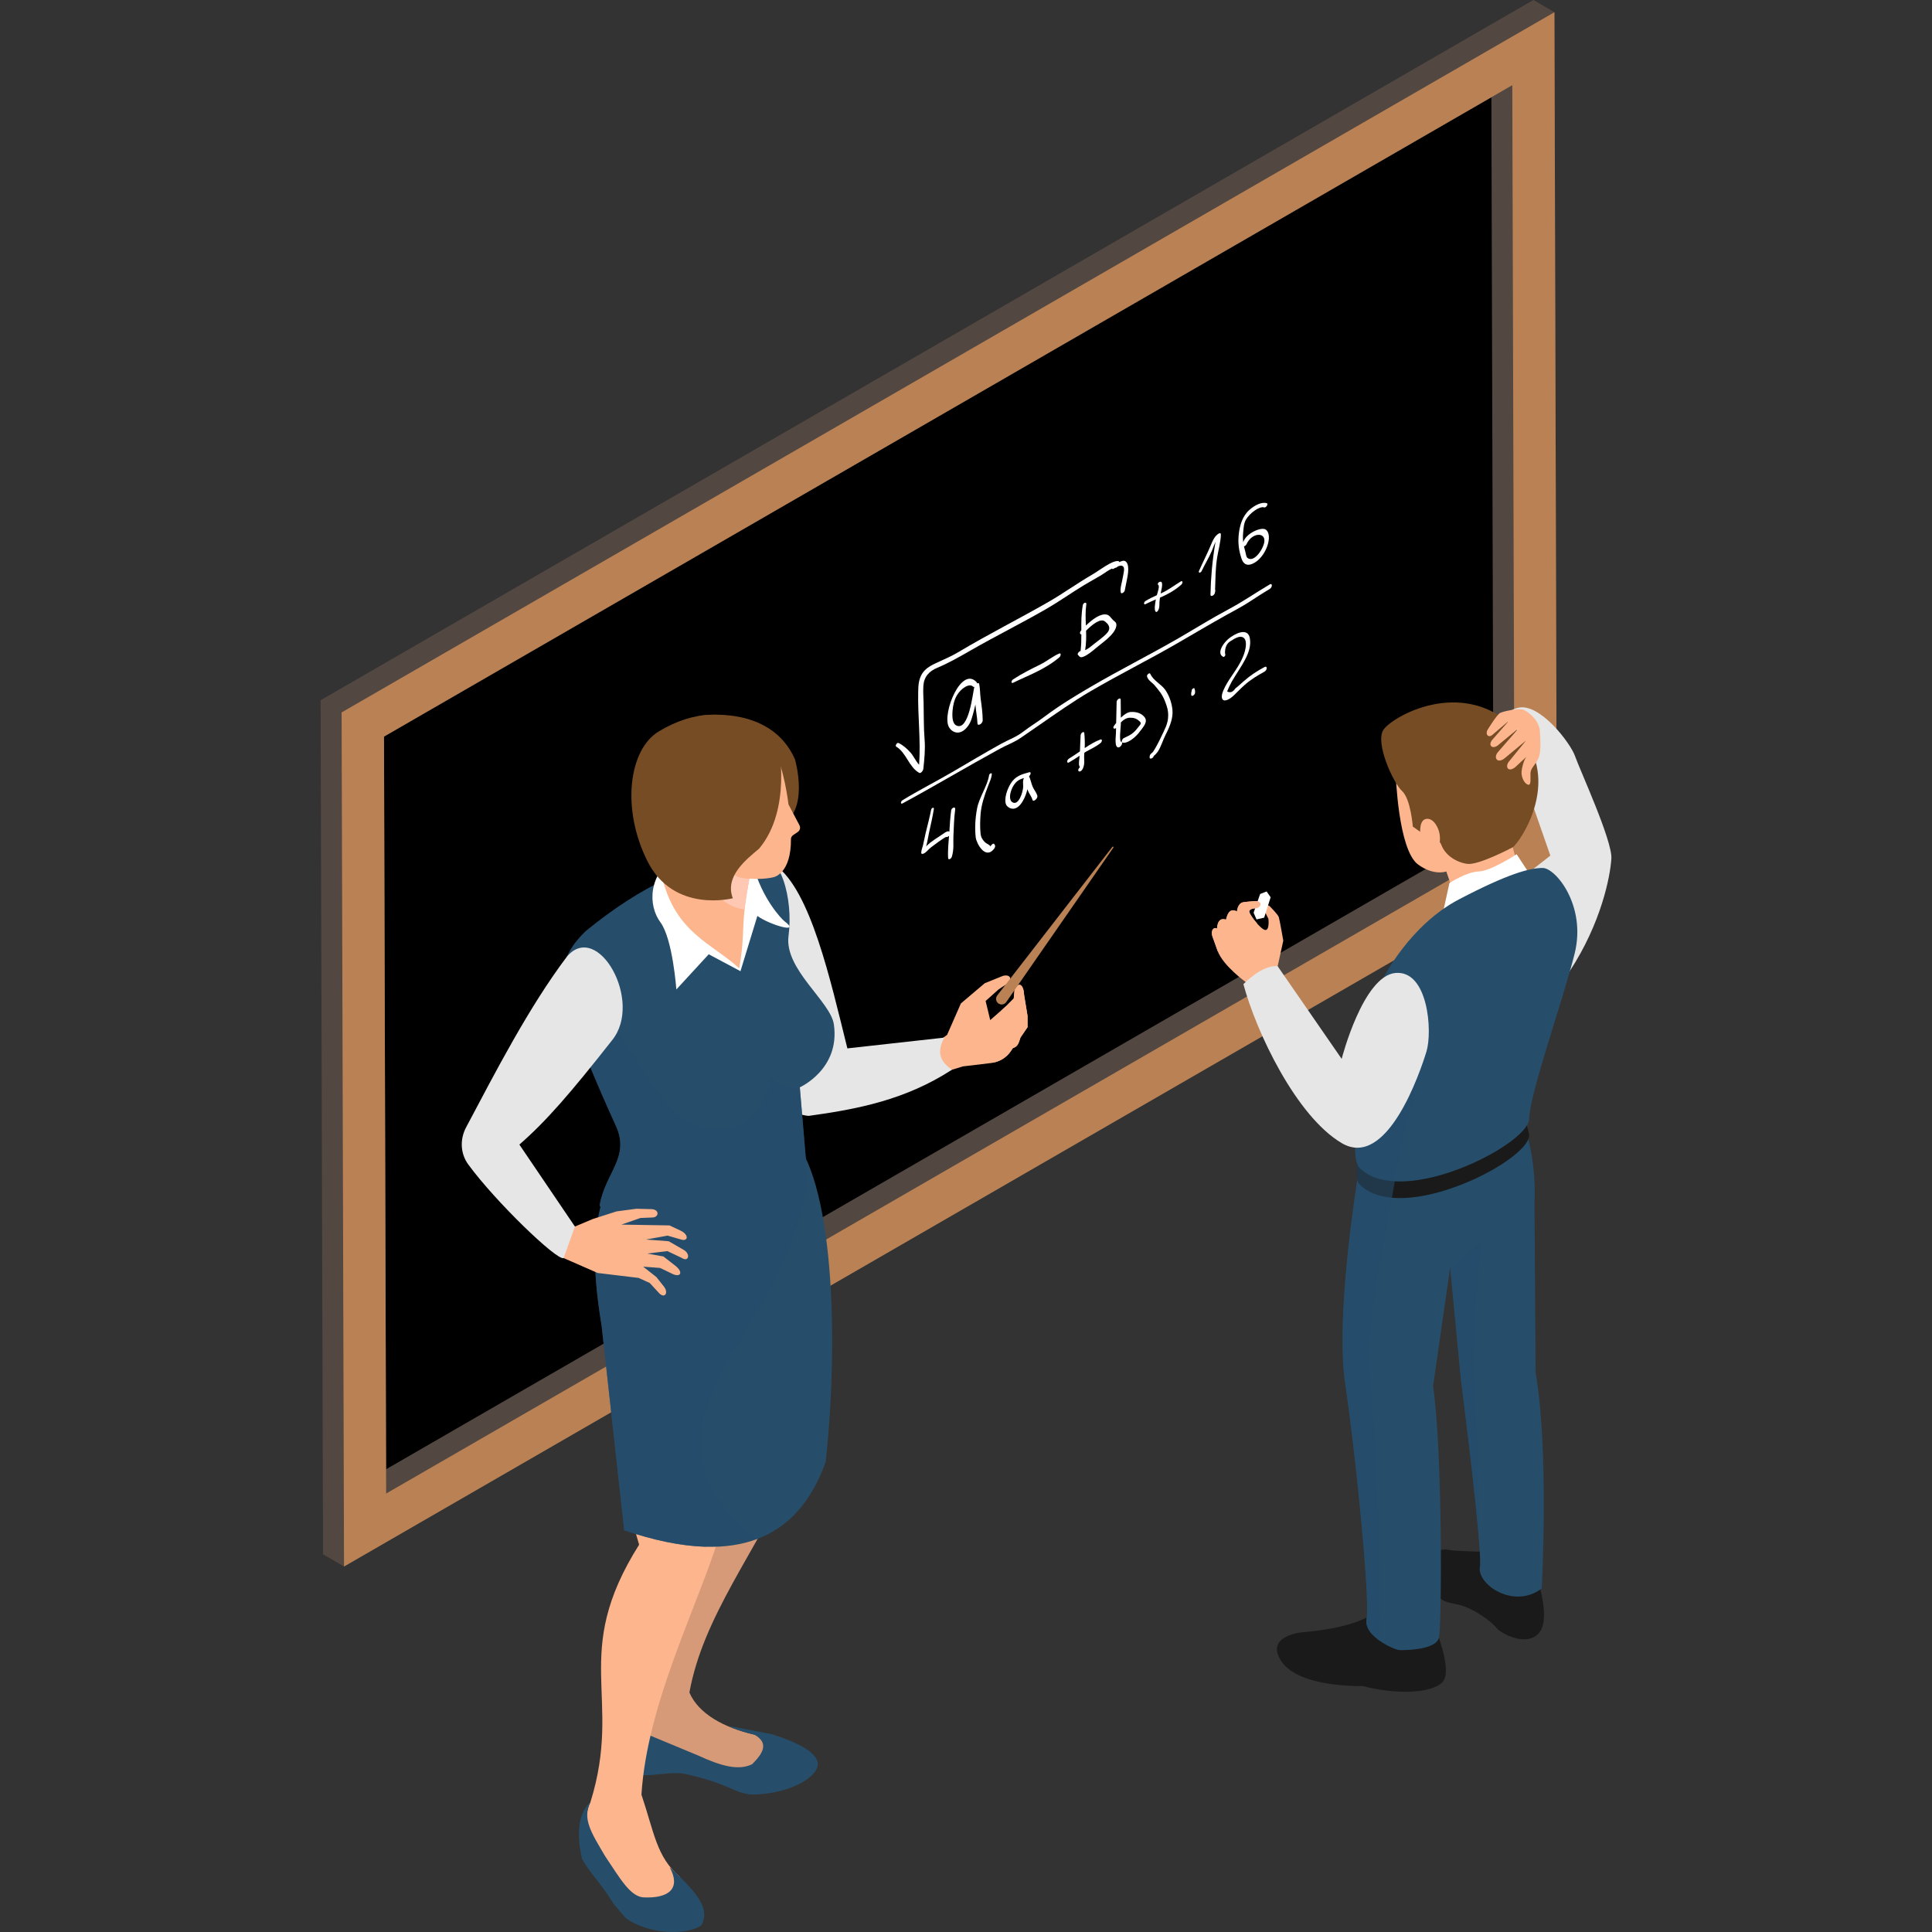
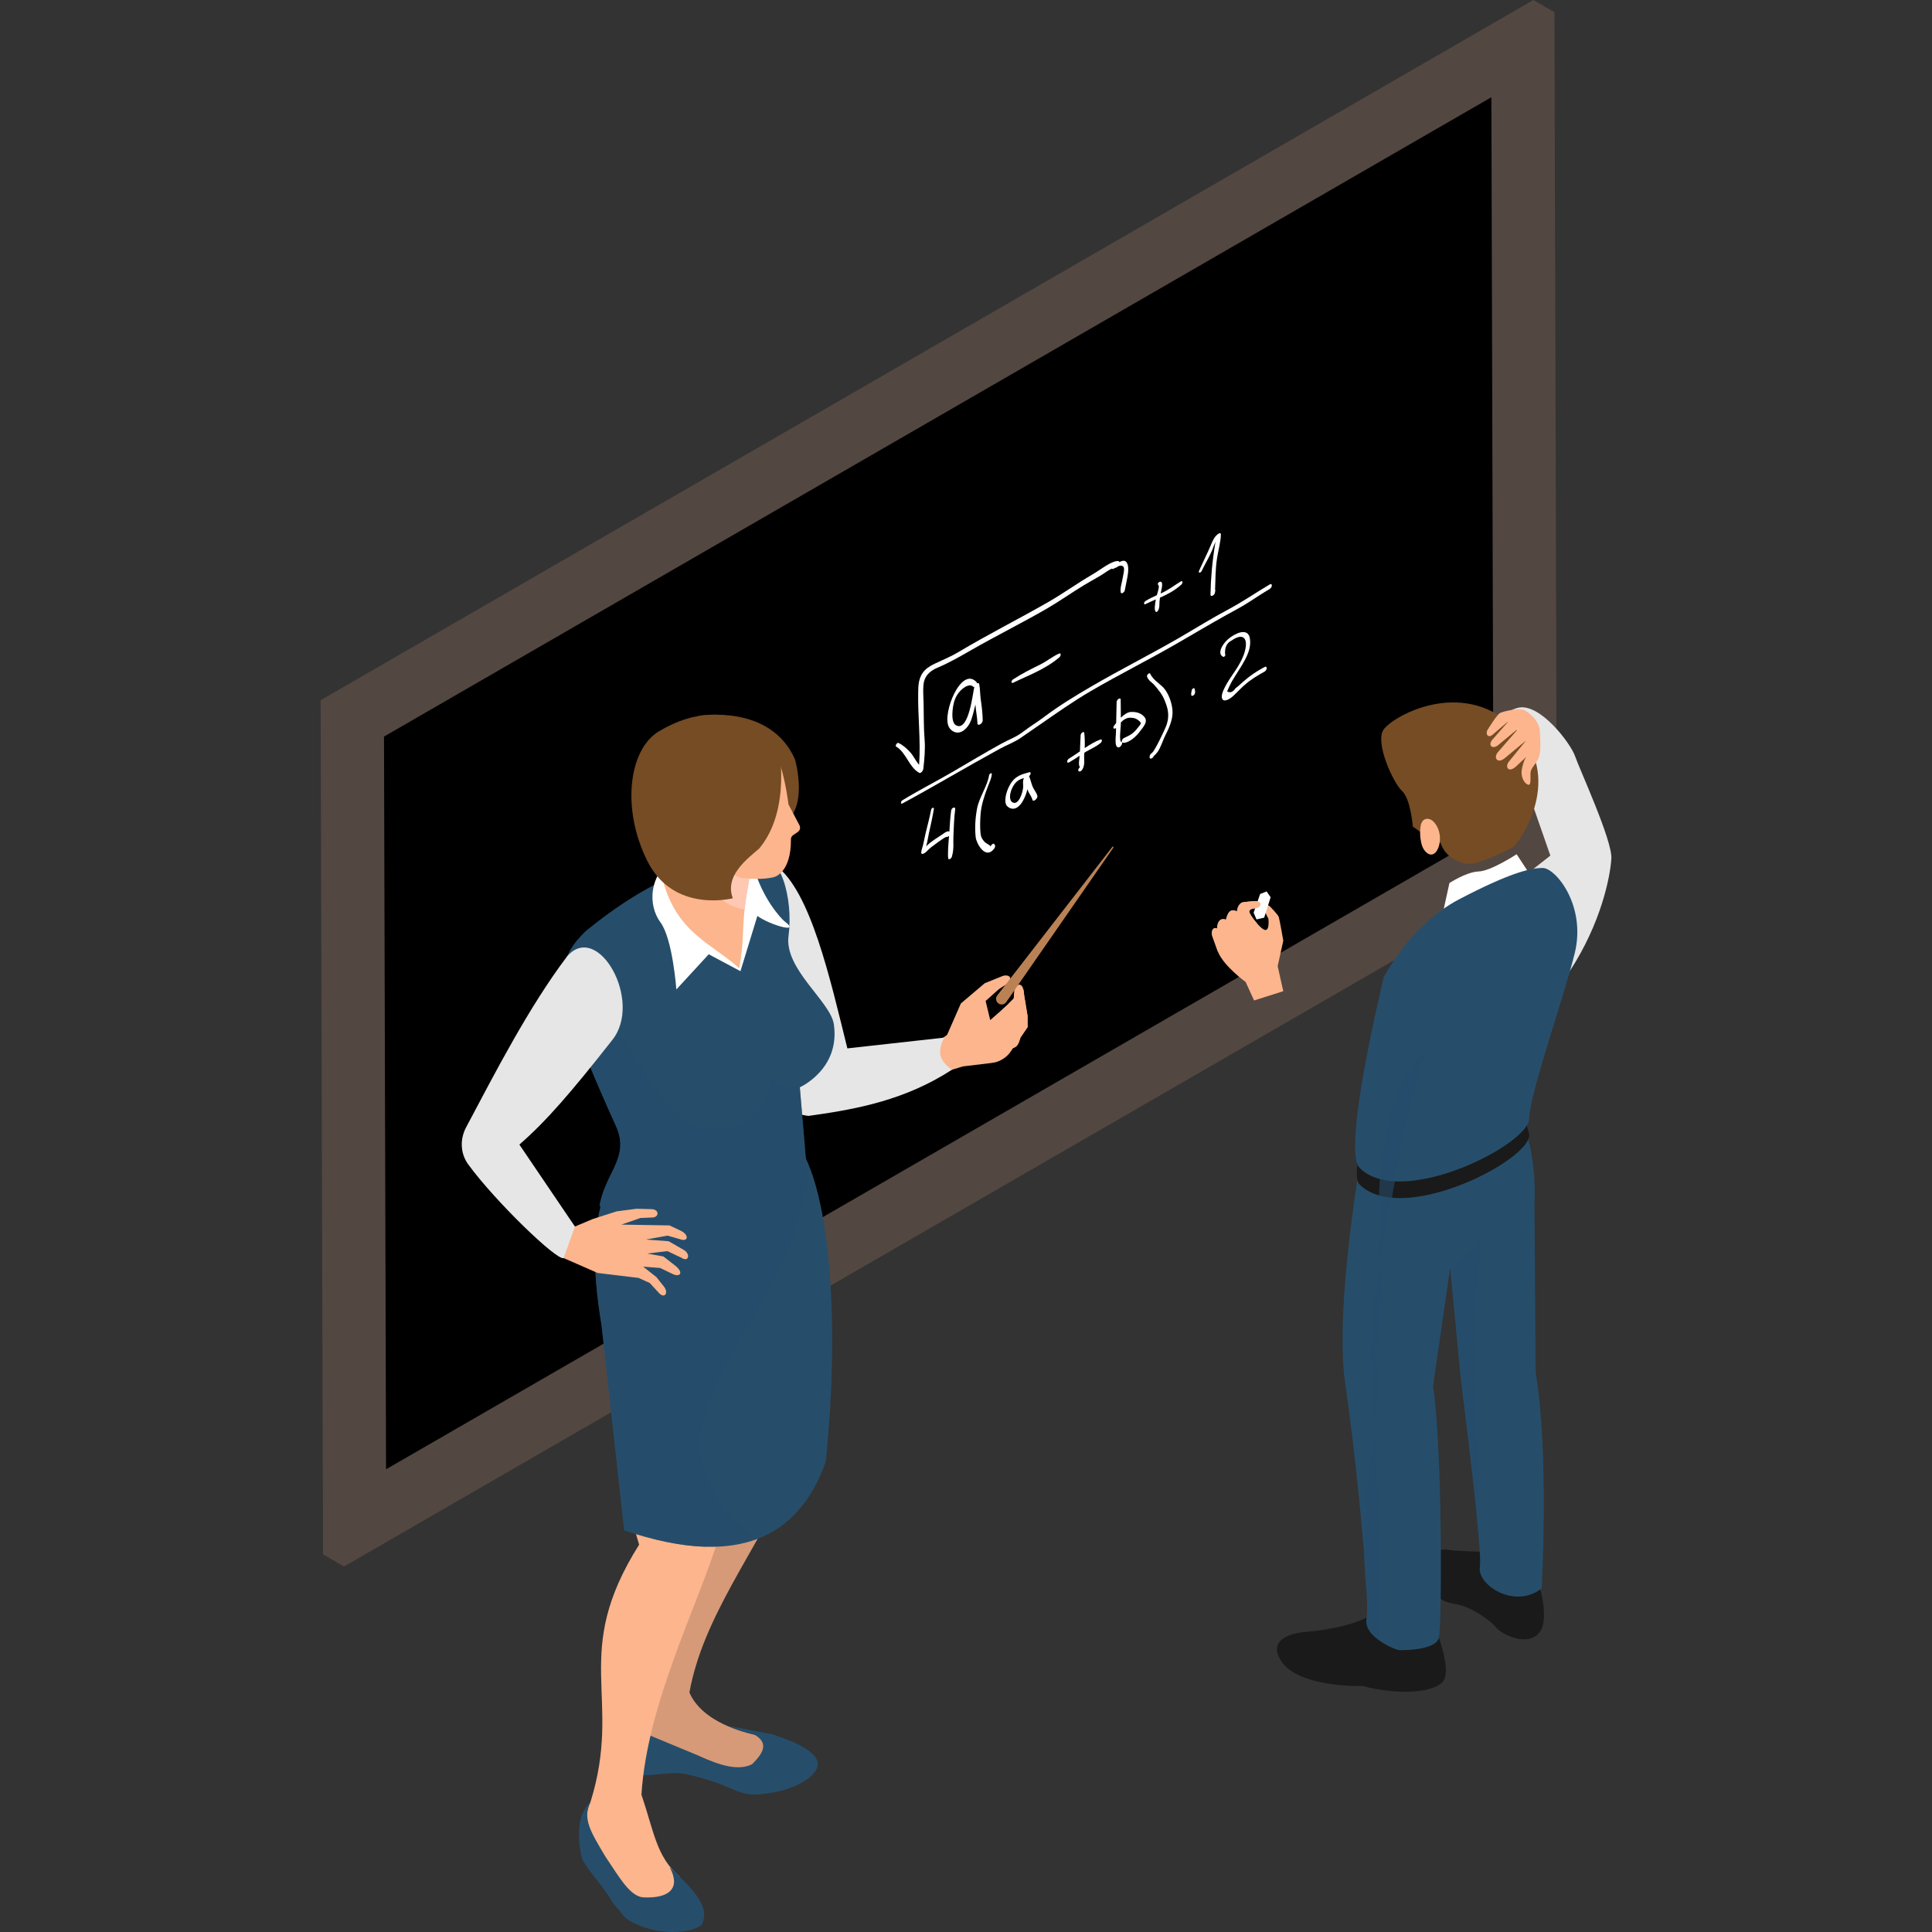
<svg xmlns="http://www.w3.org/2000/svg" version="1.1" id="Layer_1" x="0px" y="0px" width="150px" height="150px" viewBox="0 0 150 150" enable-background="new 0 0 150 150" xml:space="preserve">
  <rect x="0" y="0" width="150" height="150" fill="#333333" stroke="none" />
  <g>
    <g>
      <g>
        <g>
          <polygon points="27.72,56.598 27.891,117.079 118.042,65.03 117.871,4.549 27.72,56.598     " />
          <path fill="#534741" d="M120.873,67.258l-0.188-66.31L119.055,0L24.892,54.365l0.188,66.31l1.63,0.947L120.873,67.258z       M29.813,57.188L115.79,7.549l0.161,56.886l-85.978,49.639L29.813,57.188z" />
          <g>
-             <path fill="#BA8254" d="M120.873,67.258l-94.163,54.365l-0.188-66.31l94.163-54.365L120.873,67.258z M29.813,57.188       l0.167,58.771l87.602-50.577l-0.167-58.771L29.813,57.188L29.813,57.188z" />
-           </g>
+             </g>
        </g>
      </g>
    </g>
    <g>
      <path fill="#FFFFFF" d="M87.534,43.786c-0.122-0.314-0.342-0.292-0.629-0.142c-0.011-0.046-0.041-0.079-0.097-0.083    c-0.502-0.037-1.429,0.715-1.993,1.041c-1.141,0.659-2.256,1.467-3.398,2.123c-2.33,1.339-4.656,2.5-6.986,3.892    c-0.622,0.371-1.183,0.591-1.797,0.884c-0.257,0.123-0.564,0.274-0.811,0.52c-0.537,0.533-0.525,1.24-0.535,1.739    c-0.035,1.899,0.207,3.667,0.071,5.614c-0.257-0.276-0.427-0.674-0.671-0.948c-0.261-0.293-0.574-0.575-0.929-0.742    c-0.114-0.054-0.284,0.221-0.179,0.283c0.777,0.458,1,1.612,1.791,2.038c0.119,0.064,0.299-0.159,0.317-0.314    c0.087-0.774,0.156-1.563,0.098-2.261c-0.077-0.924-0.057-1.894-0.078-2.856c-0.009-0.433-0.048-0.851-0.019-1.306    c0.045-0.73,0.442-1.155,1.099-1.429c0.878-0.366,1.713-0.848,2.603-1.358c1.958-1.121,3.909-2.087,5.868-3.217    c0.979-0.565,1.918-1.234,2.889-1.824c0.44-0.267,0.881-0.502,1.321-0.765c0.242-0.144,0.594-0.42,0.872-0.536    c0.01,0.041,0.045,0.06,0.11,0.023c0.045-0.026,0.091-0.052,0.137-0.078c0.069,0.001,0.134-0.04,0.189-0.099    c0.172-0.079,0.331-0.108,0.44,0.013c0.129,0.144-0.006,0.6-0.045,0.846c-0.062,0.396-0.23,0.841-0.154,1.163    c0.032,0.134,0.283-0.007,0.312-0.18C87.439,45.176,87.722,44.27,87.534,43.786z" />
      <path fill="#FFFFFF" d="M76.142,54.278c-0.053-0.381-0.041-0.813-0.119-1.175c-0.017-0.081-0.09-0.082-0.167-0.041    c0.003-0.032-0.001-0.062-0.02-0.084c-1.184-1.323-2.685,2.368-2.184,3.426c0.204,0.431,0.853,0.804,1.475,0.002    c0.289-0.372,0.378-0.842,0.483-1.217c0.047-0.169,0.086-0.333,0.121-0.495c0.032,0.506,0.139,0.957,0.159,1.468    c0.01,0.254,0.409,0.027,0.407-0.235C76.291,55.36,76.215,54.797,76.142,54.278z M74.281,56.34    c-0.356-0.145-0.364-0.716-0.321-1.202c0.029-0.335,0.114-0.783,0.332-1.15c0.331-0.558,0.981-0.972,1.258-0.677    c0.025,0.027,0.06,0.028,0.096,0.017C75.52,53.872,75.222,56.724,74.281,56.34z" />
      <path fill="#FFFFFF" d="M82.238,50.74c-0.462,0.19-0.965,0.598-1.446,0.839c-0.718,0.358-1.409,0.691-2.129,1.163    c-0.171,0.112-0.171,0.35,0,0.266c1.152-0.567,2.445-1.013,3.575-1.965C82.379,50.924,82.396,50.675,82.238,50.74z" />
-       <path fill="#FFFFFF" d="M86.442,48.166c-0.165-0.14-0.277-0.391-0.503-0.446c-0.475-0.115-1.095,0.335-1.631,0.85    c-0.025-0.538-0.047-1.078,0.033-1.665c0.026-0.191-0.237-0.12-0.273,0.083c-0.122,0.688-0.119,1.314-0.114,1.94    c-0.162,0.174-0.114,0.326,0.002,0.328c0.002,0.42-0.009,0.846-0.061,1.293c-0.019,0.005-0.036,0.008-0.057,0.017    c-0.105,0.045-0.212,0.208-0.147,0.277c0.127,0.133,0.162,0.246,0.426,0.144c0.32-0.124,0.688-0.428,0.996-0.691    c0.445-0.379,1.41-1.009,1.548-1.647C86.725,48.351,86.581,48.285,86.442,48.166z M85.962,49.136    c-0.261,0.308-0.753,0.641-1.051,0.886c-0.2,0.165-0.45,0.371-0.661,0.455c0.087-0.531,0.09-1.025,0.072-1.508    c0.481-0.482,1.123-0.999,1.47-0.717C85.979,48.402,86.328,48.706,85.962,49.136z" />
      <path fill="#FFFFFF" d="M74.162,62.824c0.029-0.219-0.28-0.131-0.312,0.094c-0.081,0.567-0.104,1.107-0.141,1.653    c-0.108-0.079-0.286,0.023-0.487,0.168c-0.379,0.272-0.923,0.57-1.271,0.928c-0.024,0.024-0.041,0.047-0.055,0.068    c0.01-0.027,0.02-0.059,0.032-0.103c0.088-0.32,0.123-0.626,0.193-0.941c0.144-0.651,0.283-1.252,0.385-1.888    c0.024-0.152-0.182-0.094-0.213,0.064c-0.118,0.6-0.272,1.19-0.425,1.803c-0.079,0.319-0.125,0.628-0.205,0.947    c-0.049,0.197-0.138,0.41-0.139,0.587c0,0.076,0.052,0.107,0.121,0.089c0.242-0.061,0.392-0.319,0.637-0.504    c0.094-0.071,1.101-0.843,1.199-0.808c0.057,0.02,0.14-0.026,0.204-0.094c-0.049,0.587-0.11,1.239-0.07,1.742    c0.013,0.159,0.236,0.065,0.291-0.129c0.173-0.608,0.093-1.011,0.116-1.555C74.053,64.256,74.068,63.544,74.162,62.824z" />
      <path fill="#FFFFFF" d="M77.239,65.603c-0.016-0.024-0.031-0.049-0.047-0.073c-0.058-0.091-0.252,0.061-0.284,0.201    c0.021-0.091-0.34-0.244-0.426-0.33c-0.178-0.181-0.317-0.364-0.351-0.684c-0.05-0.466-0.037-1.006,0.003-1.525    c0.053-0.682,0.286-1.407,0.577-2.156c0.138-0.355,0.265-0.609,0.294-0.94c0.011-0.126-0.193-0.038-0.212,0.094    c-0.112,0.785-0.766,1.727-0.927,2.55c-0.156,0.796-0.19,1.623-0.109,2.293c0.05,0.411,0.721,1.737,1.412,0.882    C77.263,65.797,77.286,65.677,77.239,65.603z" />
      <path fill="#FFFFFF" d="M80.538,61.778c-0.078-0.27-0.264-0.457-0.368-0.71c-0.106-0.257-0.162-0.555-0.274-0.806    c0.14-0.11,0.179-0.354,0.012-0.305c-0.526,0.155-1.097,0.244-1.517,1.012c-0.304,0.556-0.471,1.324-0.205,1.608    c0.219,0.234,0.646,0.388,1.072-0.157c0.221-0.282,0.382-0.671,0.464-0.966c0.018-0.063,0.03-0.126,0.042-0.188    c0.013,0.038,0.025,0.078,0.04,0.115c0.099,0.247,0.285,0.454,0.357,0.719C80.218,62.311,80.599,61.988,80.538,61.778z     M78.602,62.287c-0.267-0.163-0.228-0.684,0.012-1.159c0.251-0.495,0.559-0.624,0.883-0.723c-0.117,0.263-0.05,0.444-0.057,0.67    C79.428,61.494,79.087,62.584,78.602,62.287z" />
      <path fill="#FFFFFF" d="M85.446,57.413c-0.412,0.146-0.821,0.395-1.229,0.669c0.018-0.405,0.004-0.793-0.032-1.168    c-0.017-0.172-0.269-0.028-0.284,0.164c-0.032,0.429-0.032,0.836-0.054,1.257c-0.282,0.195-0.565,0.391-0.848,0.561    c-0.19,0.115-0.191,0.402,0,0.296c0.28-0.155,0.551-0.339,0.822-0.517c-0.005,0.055-0.007,0.108-0.014,0.164    c-0.022,0.199-0.058,0.427-0.023,0.593c0.037,0.171,0.13,0.019-0.012,0.214c-0.189,0.26,0.115,0.382,0.286,0.055    c0.205-0.392,0.084-0.788,0.122-1.133c0.005-0.043,0.006-0.085,0.01-0.128c0.043-0.026,0.087-0.055,0.13-0.08    c0.383-0.222,0.745-0.367,1.125-0.671C85.583,57.579,85.583,57.364,85.446,57.413z" />
      <path fill="#FFFFFF" d="M88.853,55.668c-0.242-0.298-0.629-0.416-1.066-0.391c-0.241,0.014-0.513,0.201-0.764,0.444    c0.001-0.47-0.007-0.936-0.012-1.403c-0.002-0.202-0.314-0.022-0.316,0.183c-0.006,0.54-0.022,1.084-0.036,1.627    c-0.058,0.073-0.113,0.147-0.163,0.218c-0.137,0.197,0.008,0.289,0.154,0.178c-0.004,0.133-0.005,0.265-0.009,0.399    c-0.01,0.293-0.13,1.113,0.199,1.107c0.177-0.003,0.393-0.38,0.225-0.422c-0.2-0.05-0.052-1.102-0.045-1.349    c0.002-0.057,0-0.112,0.001-0.168c0.222-0.228,0.45-0.363,0.701-0.367c0.295-0.005,0.511,0.059,0.702,0.235    c0.056,0.051,0.181,0.121,0.128,0.263c-0.019,0.052-0.188,0.245-0.244,0.317c-0.37,0.479-0.636,0.561-1.054,0.766    c-0.14,0.069-0.219,0.316-0.116,0.348c0.348,0.107,0.939-0.322,1.298-0.778C88.841,56.361,89.135,56.013,88.853,55.668z" />
      <path fill="#FFFFFF" d="M98.577,45.378c-1.083,0.641-2.125,1.362-3.212,1.938c-1.279,0.678-2.578,1.491-3.859,2.231    c-2.281,1.318-4.565,2.456-6.851,3.794c-1.207,0.707-2.398,1.426-3.589,2.322c-0.548,0.412-1.078,0.725-1.622,1.143    c-0.57,0.438-1.126,0.616-1.696,0.931c-1.269,0.701-2.544,1.467-3.813,2.206c-1.289,0.75-2.57,1.394-3.865,2.187    c-0.16,0.098-0.16,0.335,0,0.248c2.523-1.366,5.044-2.872,7.568-4.249c0.542-0.296,1.103-0.488,1.648-0.867    c0.471-0.328,0.938-0.649,1.409-0.973c1.34-0.925,2.602-1.82,3.959-2.613c2.239-1.309,4.474-2.417,6.71-3.707    c1.282-0.74,2.568-1.506,3.849-2.219c0.596-0.332,1.135-0.604,1.728-0.986c0.533-0.343,1.102-0.719,1.633-1.032    C98.803,45.596,98.803,45.244,98.577,45.378z" />
      <path fill="#FFFFFF" d="M91.03,55.137c-0.05-0.592-0.281-1.182-0.561-1.577c-0.32-0.451-0.928-0.715-1.161-1.245    c-0.055-0.125-0.298,0.078-0.252,0.215c0.11,0.326,0.389,0.444,0.586,0.677c0.298,0.351,0.596,0.703,0.781,1.17    c0.22,0.554,0.44,1.136,0.107,2.016c-0.082,0.217-0.875,1.925-1.093,2.063c-0.071,0.045-0.157,0.142-0.17,0.228    c-0.004,0.025-0.008,0.049-0.011,0.074c-0.037,0.238,0.283,0.151,0.336-0.101c-0.019,0.089,0.259-0.24,0.29-0.284    c0.242-0.347,0.424-0.956,0.616-1.328C90.859,56.348,91.08,55.727,91.03,55.137z" />
      <path fill="#FFFFFF" d="M91.671,45.145c-0.495,0.306-0.973,0.667-1.469,0.892c-0.03,0.014-0.059,0.026-0.088,0.04    c0.013-0.064,0.022-0.124,0.038-0.192c0.058-0.251,0.199-0.878-0.167-0.687c-0.091,0.048-0.117,0.173-0.068,0.204    c0.132,0.083-0.011,0.506-0.101,0.809c-0.289,0.13-0.573,0.263-0.874,0.446c-0.159,0.097-0.157,0.326,0,0.246    c0.267-0.136,0.533-0.251,0.798-0.364c-0.06,0.324-0.16,0.877,0.014,0.969c0.037,0.02,0.106-0.024,0.144-0.083    c0.15-0.235,0.108-0.5,0.124-0.706c0.009-0.11,0.023-0.214,0.037-0.319c0.55-0.242,1.098-0.514,1.651-1.003    C91.854,45.269,91.834,45.045,91.671,45.145z" />
      <path fill="#FFFFFF" d="M94.789,41.482c0-0.083-0.07-0.111-0.153-0.065c-0.328,0.185-0.483,0.561-0.626,0.903    c-0.284,0.676-0.618,1.326-0.918,2.002c-0.081,0.182,0.125,0.181,0.21,0.001c0.248-0.524,0.561-1.031,0.787-1.555    c0.091-0.212,0.153-0.422,0.256-0.635c0.013-0.027,0.023-0.05,0.032-0.072c-0.009,0.04-0.02,0.088-0.03,0.154    c-0.234,1.406-0.338,2.647-0.366,3.957c-0.004,0.197,0.307,0.068,0.346-0.153c0.01-0.055,0.02-0.111,0.029-0.166    c0.006-0.031-0.003-0.055-0.017-0.073c0.032-0.835,0.018-1.616,0.164-2.516C94.596,42.695,94.789,42,94.789,41.482z" />
-       <path fill="#FFFFFF" d="M98.252,41.106c-0.345-0.211-1.543,0.313-1.727,0.999c-0.028-0.227-0.035-0.47-0.006-0.753    c0.026-0.254,0.038-0.711,0.216-1.01c0.307-0.516,1.061-1.066,1.418-0.946c0.138,0.047,0.344-0.276,0.206-0.325    c-0.345-0.121-0.891,0.107-1.349,0.512c-0.552,0.488-0.733,1.183-0.813,1.74c-0.116,0.815-0.006,1.447,0.196,2.051    c0.121,0.359,0.368,0.604,0.84,0.402C98.314,43.312,98.888,41.495,98.252,41.106z M96.867,43.329    c-0.128-0.092-0.137-0.357-0.187-0.523c-0.039-0.13-0.072-0.258-0.1-0.388c0.067-0.011,0.159-0.082,0.199-0.168    c0.414-0.895,1.415-0.944,1.39-0.259C98.15,42.531,97.399,43.709,96.867,43.329z" />
      <path fill="#FFFFFF" d="M92.76,53.554c-0.003-0.02-0.007-0.039-0.009-0.061c-0.012-0.143-0.221-0.023-0.233,0.135    c-0.002,0.024-0.006,0.047-0.009,0.071c-0.033,0.088-0.025,0.153-0.024,0.245c0,0.097,0.075,0.102,0.15,0.058    c0.075-0.043,0.15-0.135,0.15-0.231C92.785,53.679,92.793,53.604,92.76,53.554z" />
      <path fill="#FFFFFF" d="M98.176,51.79c-0.618,0.334-1.068,0.621-1.655,1.135c-0.182,0.159-0.411,0.382-0.599,0.514    c-0.199,0.298-0.415,0.378-0.648,0.24c0.104-0.254,0.224-0.506,0.36-0.758c0.698-1.204,1.593-2.236,1.406-3.36    c-0.112-0.673-0.768-0.592-1.475-0.105c-0.651,0.449-1.12,1.307-0.592,1.54c0.091,0.04,0.221-0.171,0.14-0.221    c-0.03-0.521,0.142-0.871,0.517-1.05c0.201-0.144,0.4-0.238,0.595-0.282c0.377-0.047,0.523,0.225,0.507,0.615    c-0.029,0.734-0.465,1.493-0.973,2.23c-0.332,0.482-1.059,1.546-0.868,1.963c0.132,0.289,0.575,0.047,0.885-0.244    c0.284-0.267,0.539-0.546,0.834-0.807c0.54-0.478,1.003-0.738,1.565-1.054C98.405,52.017,98.404,51.666,98.176,51.79z" />
    </g>
    <g>
      <path fill="#FCB58D" d="M72.062,83.559l1.427-0.375l1.265-0.388l2.225-0.267c0.613-0.073,1.163-0.411,1.505-0.924l0.153-0.229    c0.407-0.119,0.457-0.425,0.595-0.826l0.547-0.801l-0.002-0.881l-0.267-1.629c-0.035-0.837-0.383-0.666-0.742-0.371l-0.061,0.656    l-0.532,0.539l-1.294,1.137l-0.358-1.484l1.006-0.898l0.622-0.413c0.529-0.398,0.258-0.792-0.289-0.637l-1.409,0.571l-1.851,1.568    l-1.07,2.439l-1.574,1.146L72.062,83.559z" />
      <path fill="#E6E6E6" d="M60.232,67.195c2.714,2.005,4.222,8.824,5.558,14.201l7.526-0.836c-0.713,1.331-0.136,1.954,0.586,2.498    c-3.587,2.326-7.285,3.054-11.121,3.58c-5.067-0.462-0.251-11.32-6.165-12.74L60.232,67.195z" />
      <path fill="#D69A78" d="M58.58,134.682c-2.359-0.538-4.351-1.622-5.054-3.275c1.062-5.867,5.019-10.709,8.423-17.811l-8.76,0.441    c-3.854,6.262-2.054,14.206-3.817,17.575c-1.076,1.496-1.595,2.944-0.4,4.248l3.382-0.186l3.457,1.932l3.628-0.246    C59.81,136.179,60.03,135.065,58.58,134.682z" />
      <path fill="#264E6B" d="M49.057,132.077c-1.649,1.285-1.637,3.353-1.023,4.942c1.19,1.529,3.537,0.355,5.197,0.718    c3.817,0.837,3.868,1.708,5.673,1.576c2.918-0.212,4.78-1.551,4.574-2.504c-0.169-0.781-1.471-1.506-3.564-2.171L56.554,134    c0.527,0.269,1.242,0.486,2.026,0.682c1.081,0.628,0.746,1.368-0.183,2.289c-1.062,0.528-2.444,0.133-4.227-0.69l-3.835-1.593    C49.304,134.11,48.791,133.281,49.057,132.077z" />
      <path fill="#FCB58D" d="M45.658,143.688c-0.194-1.469-0.295-2.818,0.188-3.782c2.543-8.188-1.605-11.445,3.775-19.978    c-2.363-7.869-1.348-10.979-2.947-22.281c1.826-6.62,14.242-4.899,12.054-2.95c0.535,6.166-0.971,17.289-2.867,24.513    c-1.652,5.425-5.611,12.972-6.059,20.125c0.987,2.922,1.163,4.825,2.967,6.371l-0.924,2.678c0,0-3.412-0.652-3.472-0.84    C48.314,147.358,45.658,143.688,45.658,143.688z" />
      <path fill="#264E6B" d="M45.846,139.906c-1.133,1.023-0.985,2.966-0.661,4.408c0.612,1.142,1.444,1.819,2.445,3.49l0.919,1.085    c1.792,1.35,4.879,1.38,5.922,0.567c0.642-1.269-0.26-2.441-2.482-4.49c0.888,1.609,0.009,2.459-2.091,2.343    c-1.002-0.138-1.735-1.434-2.907-3.182C45.905,142.284,45.185,141.207,45.846,139.906z" />
      <path fill="#264E6B" d="M64.11,113.487c-1.124,3.159-2.926,5.084-5.288,5.988c-1.221,0.467-2.591,0.662-4.094,0.613    c-1.886-0.06-3.985-0.505-6.263-1.274l-1.757-15.895c-0.79-4.758-0.875-9.05,1.21-12.168c0.25-0.377,0.533-0.737,0.85-1.077    l12.255-1.787C64.536,90.387,65.243,102.734,64.11,113.487z" />
      <path opacity="0.6" fill="#264E6B" d="M58.823,119.475l-4.094,0.613c-1.886-0.06-3.985-0.505-6.263-1.274l-1.757-15.895    c-0.79-4.758-0.875-9.05,1.21-12.168l14.366,2.925C60.237,103.893,48.002,111.054,58.823,119.475z" />
      <path fill="#264E6B" d="M62.098,84.419l0.623,7.375c-0.993,8.797-13.335,6.928-16.167,1.798c0.436-2.565,2.389-3.723,1.257-6.195    c-1.56-3.404-2.632-6.144-2.632-6.144c-0.355-0.876-0.672-1.671-0.919-2.402c-0.91-2.661-0.935-4.51,1.221-6.567    c4.17-3.403,8.518-5.664,13.209-5.686c1.888-0.65,2.92,3.182,2.532,6.061c-0.349,2.589,3.264,5.088,3.52,6.875    C65.244,83.018,62.098,84.419,62.098,84.419z" />
      <path fill="#FFFFFF" d="M57.489,75.404l-2.464-1.314l-2.513,2.731c0,0-0.283-3.931-1.237-5.214s-1.024-3.723,1.349-5.317    c2.373-1.594,5.869,0.951,5.869,0.951c0.686,2.529,2.17,4.1,2.418,4.288c1.363,1.031-1.239,0.244-2.108-0.418L57.489,75.404z" />
      <path opacity="0.6" fill="#264E6B" d="M62.721,91.795c-0.993,8.797-13.335,6.928-16.167,1.798    c0.436-2.565,2.389-3.723,1.257-6.195c-1.56-3.404-2.632-6.144-2.632-6.144c-0.355-0.876-0.672-1.671-0.919-2.402    c0.159-1.321,0.388-2.47,0.688-2.189c5.534,5.195,6.308,11.829,11.582,10.911c2.93-0.512,3.301-3.955,3.301-3.955    c0.795,0.623,1.555,0.911,2.267,0.8L62.721,91.795z" />
      <path fill="#FCB58D" d="M42.082,96.111l1.679,1.566l2.642,1.156l3.179,0.384l0.867,0.396l0.667,0.724    c0.443,0.538,0.828,0.09,0.446-0.429l-0.603-0.76l-1.024-0.806l1.316,0.101l0.886,0.426c0.678,0.363,0.96-0.059,0.316-0.581    l-0.947-0.737l-1.252-0.227l1.565-0.188l1.098,0.52c0.547,0.368,0.713-0.286,0.184-0.605l-1.185-0.683l-1.764-0.131l1.679-0.304    l1.019,0.294c0.543,0.192,0.685-0.317,0.03-0.661l-0.9-0.425l-3.738-0.063l1.481-0.514l0.909-0.037    c0.513,0.007,0.608-0.594-0.02-0.649l-1.197-0.031l-1.538,0.203l-1.859,0.596l-1.381,0.582l-1.537-0.864L42.082,96.111z" />
      <path fill="#E6E6E6" d="M43.761,97.677c-0.497,0.241-5.31-4.398-7.407-7.272c-0.618-0.847-0.657-1.953-0.166-2.879    c2.278-4.292,4.871-9.336,7.84-13.271c2.395-2.777,5.937,3.497,3.494,6.508c-3.179,4.048-5.123,6.3-7.198,8.102l4.313,6.365    L43.761,97.677z" />
      <path fill="#FCB58D" d="M58.443,66.952c-0.018,0.084-0.036,0.174-0.054,0.252c-0.33,1.56-0.492,2.604-0.582,3.414    c-0.18,1.686-0.03,2.352-0.414,4.56c-2.13-1.932-4.782-2.7-5.905-6.739l0.234-5.629l6.421,3.714L58.443,66.952z" />
      <path fill="#FFC8B3" d="M58.389,67.204c-0.33,1.56-0.492,2.604-0.582,3.414c-3.144-0.426-4.368-5.118-4.338-5.184L58.389,67.204z" />
      <g>
        <path fill="#754C24" d="M54.264,55.585c0,0,5.534-0.983,7.458,3.366c0,0,1.201,4.119-1.18,5.127     C58.161,65.086,54.264,55.585,54.264,55.585z" />
        <path fill="#FCB58D" d="M55.109,64.893c0,0,0.951,3.101,2.568,3.282c1.617,0.18,2.421-0.082,2.421-0.082s1.333-0.279,1.311-2.947     c-0.001-0.123,0.07-0.239,0.172-0.308l0.36-0.245c0.169-0.115,0.225-0.339,0.129-0.52l-0.852-1.618c0,0-0.34-2.949-1.185-4.332     c-1.436-2.353-8.089-2.785-9.395,1.454c-1.306,4.239,1.662,6.145,1.662,6.145L55.109,64.893z" />
        <path fill="#754C24" d="M60.436,57.822c0,0,1.062,5.019-1.501,8.068c-1.018,0.857-2.687,2.158-2.039,3.85     c0,0-4.592,1.206-6.637-2.892c-2.045-4.098-1.423-8.673,0.89-10.062C56.874,53.35,60.436,57.822,60.436,57.822z" />
      </g>
    </g>
    <path fill="#FCB58D" d="M78.175,78.064l0.532-0.539l0.061-0.656c0.082-0.448,0.685-0.801,0.742,0.371l0.267,1.629l0.002,0.881   l-0.547,0.801c-0.138,0.401-0.188,0.707-0.595,0.826l-0.153,0.229c-0.302,0.452-0.768,0.755-1.292,0.875l0.266-3.257   c0.03-0.366,0.201-0.706,0.477-0.949L78.175,78.064z" />
    <path fill="#BA8254" d="M77.424,77.287l8.942-11.539c0.017-0.021,0.047-0.025,0.069-0.009c0.021,0.016,0.025,0.045,0.01,0.067   L78.125,77.8c-0.137,0.197-0.407,0.246-0.604,0.109c-0.197-0.137-0.246-0.407-0.109-0.604   C77.415,77.299,77.42,77.292,77.424,77.287z" />
    <g>
      <path fill="#E6E6E6" d="M117.637,68.667l1.511-1.279l1.221-0.959l-3.323-9.541c0,0-0.888-1.496,0.798-1.932    c1.686-0.436,4.099,2.745,4.447,3.763c0.349,1.017,2.902,6.548,2.815,7.943c-0.087,1.395-0.788,4.992-3.227,8.73    C119.439,79.129,117.637,68.667,117.637,68.667z" />
      <path fill="#1A1A1A" d="M110.659,122.774c1.163,1.671,1.497,1.566,2.602,1.819c1.105,0.253,2.533,1.29,2.902,1.773    c0.368,0.484,2.441,1.566,3.362,0.368c0.921-1.197-0.253-4.398-0.253-4.398l-2.395-2.004l-1.988,0.14c0,0-2.094-0.056-2.411-0.14    C111.696,120.125,109.393,120.955,110.659,122.774z" />
      <path fill="#1A1A1A" d="M110.613,123.741c0,0,1.13,3.38,1.105,3.408c-0.024,0.028,1.036,2.717,0.252,3.477    c-0.897,0.869-3.637,0.944-6.17,0.276c0,0-4.928,0.161-6.31-1.911c-1.382-2.073,1.773-2.28,1.773-2.28s4.56-0.299,5.757-1.842    C108.218,123.326,110.613,123.741,110.613,123.741z" />
      <path fill="#264E6B" d="M119.698,123.328c-2.166,1.656-5.035-0.324-4.8-1.662c0.036-0.192,0.024-0.642-0.012-1.26    c-0.216-3.654-1.464-13.339-1.464-13.339l-0.828-8.683l-1.332,9.241c0.738,4.879,0.69,18.56,0.456,19.526    c-0.228,0.966-2.67,0.966-3.036,0.966c-0.258,0-1.53-0.51-2.196-1.284c-0.294-0.342-0.468-0.732-0.384-1.158    c0.054-0.276,0.054-0.948,0.018-1.884c-0.168-3.732-0.978-11.659-1.68-16.4c-0.63-4.29,0.354-11.911,0.942-15.8    c0.006-0.036,0.012-0.072,0.018-0.108c0.048-0.306,0.09-0.588,0.132-0.84c0.15-0.936,0.246-1.488,0.246-1.488l3.396-1.746    l1.656-0.852l1.482-0.768l0.198-0.102l4.092-2.106l0.462,1.428c0.09,0.12,0.18,0.246,0.264,0.372    c0.09,0.132,0.18,0.27,0.258,0.408c0.342,0.57,0.606,1.182,0.816,1.8c0.03,0.09,0.06,0.174,0.084,0.264    c0.06,0.204,0.12,0.408,0.168,0.606c0.27,1.032,0.396,2.034,0.456,2.856c0.084,1.176,0.024,1.986,0.024,1.986l0.09,13.261    C120.285,112.731,119.698,123.328,119.698,123.328z" />
-       <path fill="#FCB58D" d="M117.844,67.242l-0.552-2.025l0.552-2.976l-2.792-5.186l-4.05-0.399l-2.639,3.406    c0,0,0.184,5.922,1.734,7.057c1.235,0.905,2.194,0.542,2.194,0.542l0.46,1.329L117.844,67.242z" />
      <path fill="#FFFFFF" d="M118.856,68.009l-1.105-1.688c0,0-1.995,1.309-2.947,1.34s-2.27,0.9-2.27,0.9l-0.542,2.462    c0,0,5.973-0.222,5.973-0.315C117.966,70.617,118.856,68.009,118.856,68.009z" />
      <path fill="#754C24" d="M117.446,65.783c0,0-2.64,1.409-3.53,1.287c-0.89-0.123-1.718-0.706-1.994-1.442    c-0.276-0.736-1.325-0.812-1.325-0.812l-0.907-0.64c0,0-0.161-2.149-0.836-2.763c-0.675-0.614-2.117-3.743-1.442-4.756    c0.675-1.012,5.988-4.079,10.1-0.244C121.623,60.248,117.953,65.476,117.446,65.783z" />
      <path fill="#FCB58D" d="M111.453,63.978c-0.096-0.136-0.213-0.263-0.361-0.339c-0.148-0.076-0.332-0.097-0.481-0.023    c-0.235,0.116-0.314,0.41-0.338,0.67c-0.034,0.362-0.015,0.729,0.058,1.085c0.051,0.248,0.131,0.498,0.295,0.69    c0.518,0.606,0.957,0.151,1.107-0.428C111.877,65.076,111.787,64.451,111.453,63.978z" />
      <path opacity="0.6" fill="#264E6B" d="M114.436,107.174c0.263,1.713,0.437,12.275,0.45,13.231    c-0.218-3.653-1.465-13.336-1.465-13.336l-0.829-8.685c0,0,1.44-1.056,2.418-2.059C115.011,96.325,114.16,105.378,114.436,107.174    z" />
      <path fill="#1A1A1A" d="M118.725,88.158c0,0.096-0.024,0.198-0.072,0.3c-0.72,1.722-6.643,4.879-10.579,4.536    c-1.026-0.09-1.914-0.414-2.544-1.062c-0.066-0.072-0.114-0.186-0.15-0.342c-0.054-0.288-0.048-0.708,0-1.212    c0.114-1.254,0.474-3.036,0.702-4.591h12.229c-0.096,0.426,0.078,1.068,0.228,1.596C118.641,87.72,118.725,88.008,118.725,88.158z    " />
      <path fill="#264E6B" d="M122.26,74.015c-0.918,3.702-3.492,10.849-3.534,12.853c-0.006,0.156-0.066,0.33-0.186,0.516    c-0.036,0.066-0.084,0.132-0.138,0.204c-1.326,1.728-6.475,4.326-10.111,4.128c-1.116-0.06-2.088-0.378-2.76-1.074    c-0.06-0.066-0.114-0.15-0.15-0.264c-0.366-0.948-0.09-3.528,0.312-6.037c0.486-2.958,1.134-5.797,1.134-5.797l0.588-2.628    c0,0,2.028-4.08,5.863-6.091c3.834-2.004,5.497-2.436,6.499-2.436C120.778,67.39,123.172,70.306,122.26,74.015z" />
-       <path opacity="0.6" fill="#264E6B" d="M110.745,81.648c-0.036,0.126-0.546,1.668-1.176,4.14c-0.126,0.504-0.258,1.044-0.396,1.62    c-0.294,1.284-0.6,2.73-0.882,4.308c-0.078,0.42-0.15,0.846-0.216,1.278c-0.72,4.356-1.988,9.025-1.628,14.161    c0.912,12.901,0.668,20.12,0.668,20.12l-0.63-0.444c-0.294-0.342-0.468-0.732-0.384-1.158c0.054-0.276,0.054-0.948,0.018-1.884    c-0.168-3.732-0.978-11.659-1.68-16.4c-0.63-4.29,0.354-11.911,0.942-15.8c-0.054-0.288-0.048-0.708,0-1.212    c-0.366-0.948-0.09-3.528,0.312-6.037C105.698,84.324,110.745,81.648,110.745,81.648z" />
+       <path opacity="0.6" fill="#264E6B" d="M110.745,81.648c-0.036,0.126-0.546,1.668-1.176,4.14c-0.126,0.504-0.258,1.044-0.396,1.62    c-0.294,1.284-0.6,2.73-0.882,4.308c-0.078,0.42-0.15,0.846-0.216,1.278c-0.72,4.356-1.988,9.025-1.628,14.161    c0.912,12.901,0.668,20.12,0.668,20.12l-0.63-0.444c-0.294-0.342-0.468-0.732-0.384-1.158c0.054-0.276,0.054-0.948,0.018-1.884    c-0.63-4.29,0.354-11.911,0.942-15.8c-0.054-0.288-0.048-0.708,0-1.212    c-0.366-0.948-0.09-3.528,0.312-6.037C105.698,84.324,110.745,81.648,110.745,81.648z" />
      <g>
        <g>
          <path fill="#FCB58D" d="M97.366,77.676l-0.655-1.435c0,0-1.765-1.268-2.179-2.423c-0.414-1.155-0.414-1.155-0.414-1.155      c-0.122-0.478,0.145-0.712,0.371-0.567c0.039-0.601,0.271-0.833,0.698-0.697c0.133-0.578,0.375-0.891,0.85-0.632      c0,0,0.044-0.654,0.501-0.719s0.945-0.087,0.945-0.087c0.567,0,0.443,0.523-0.011,0.561c0,0-0.389,0.005-0.476,0.201      c-0.087,0.196,0.894,1.46,1.242,1.482c0.349,0.022,0.24-0.872,0.24-0.872l-0.293-0.587c-0.15-0.423,0.235-0.604,0.461-0.321      c0,0,0.574,0.581,0.639,0.777c0.065,0.196,0.349,1.831,0.349,1.831l-0.436,1.983l0.436,1.94L97.366,77.676z" />
          <polygon fill="#FFFFFF" points="97.33,70.861 97.838,69.408 98.34,69.212 98.652,69.662 98.151,71.246 97.555,71.384     " />
          <path fill="#FCB58D" d="M94.57,73.904c0.237-0.636,0.795-1.137,1.677-1.137c0.1,0,0.194,0.009,0.286,0.021      c0.168-0.49,0.523-0.907,1.068-1.088c-0.34-0.383-0.656-0.862-0.605-0.977c0.087-0.196,0.476-0.201,0.476-0.201      c0.454-0.038,0.577-0.561,0.011-0.561c0,0-0.487,0.022-0.945,0.087s-0.501,0.719-0.501,0.719      c-0.475-0.259-0.717,0.054-0.85,0.632c-0.426-0.136-0.659,0.097-0.698,0.697c-0.225-0.145-0.493,0.089-0.371,0.567      c0,0,0,0,0.414,1.155C94.543,73.846,94.559,73.875,94.57,73.904z" />
        </g>
-         <path fill="#E6E6E6" d="M96.538,76.412c0,0,1.439-1.526,2.659-1.395l4.97,7.193c0,0,1.657-6.452,4.185-6.67     c2.528-0.218,2.877,4.534,2.398,6.103c-0.48,1.569-3.052,9.198-6.583,7.106C100.636,86.656,97.54,80.143,96.538,76.412z" />
      </g>
      <path fill="#FCB58D" d="M115.503,56.649c0,0,0.712-1.162,0.959-1.293c0.247-0.131,1.497-0.407,1.86-0.233    c0.363,0.174,1.192,0.814,1.235,1.657c0.044,0.843,0.102,1.657-0.131,2.136c-0.233,0.48-0.567,0.712-0.596,1.075    c-0.029,0.363,0.085,1.021-0.197,0.932c-0.282-0.089-0.524-0.565-0.5-1.004c0.015-0.279,0.174-0.916,0.378-1.162l-0.828,0.77    c-0.581,0.505-0.865,0.004-0.523-0.407l1.322-1.627l-1.613,1.337c-0.574,0.505-0.939,0.042-0.596-0.407l1.642-1.889l-1.642,1.351    c-0.414,0.294-0.746-0.006-0.436-0.421l1.322-1.511l-1.293,1.104C115.538,57.329,115.292,56.985,115.503,56.649z" />
    </g>
  </g>
</svg>